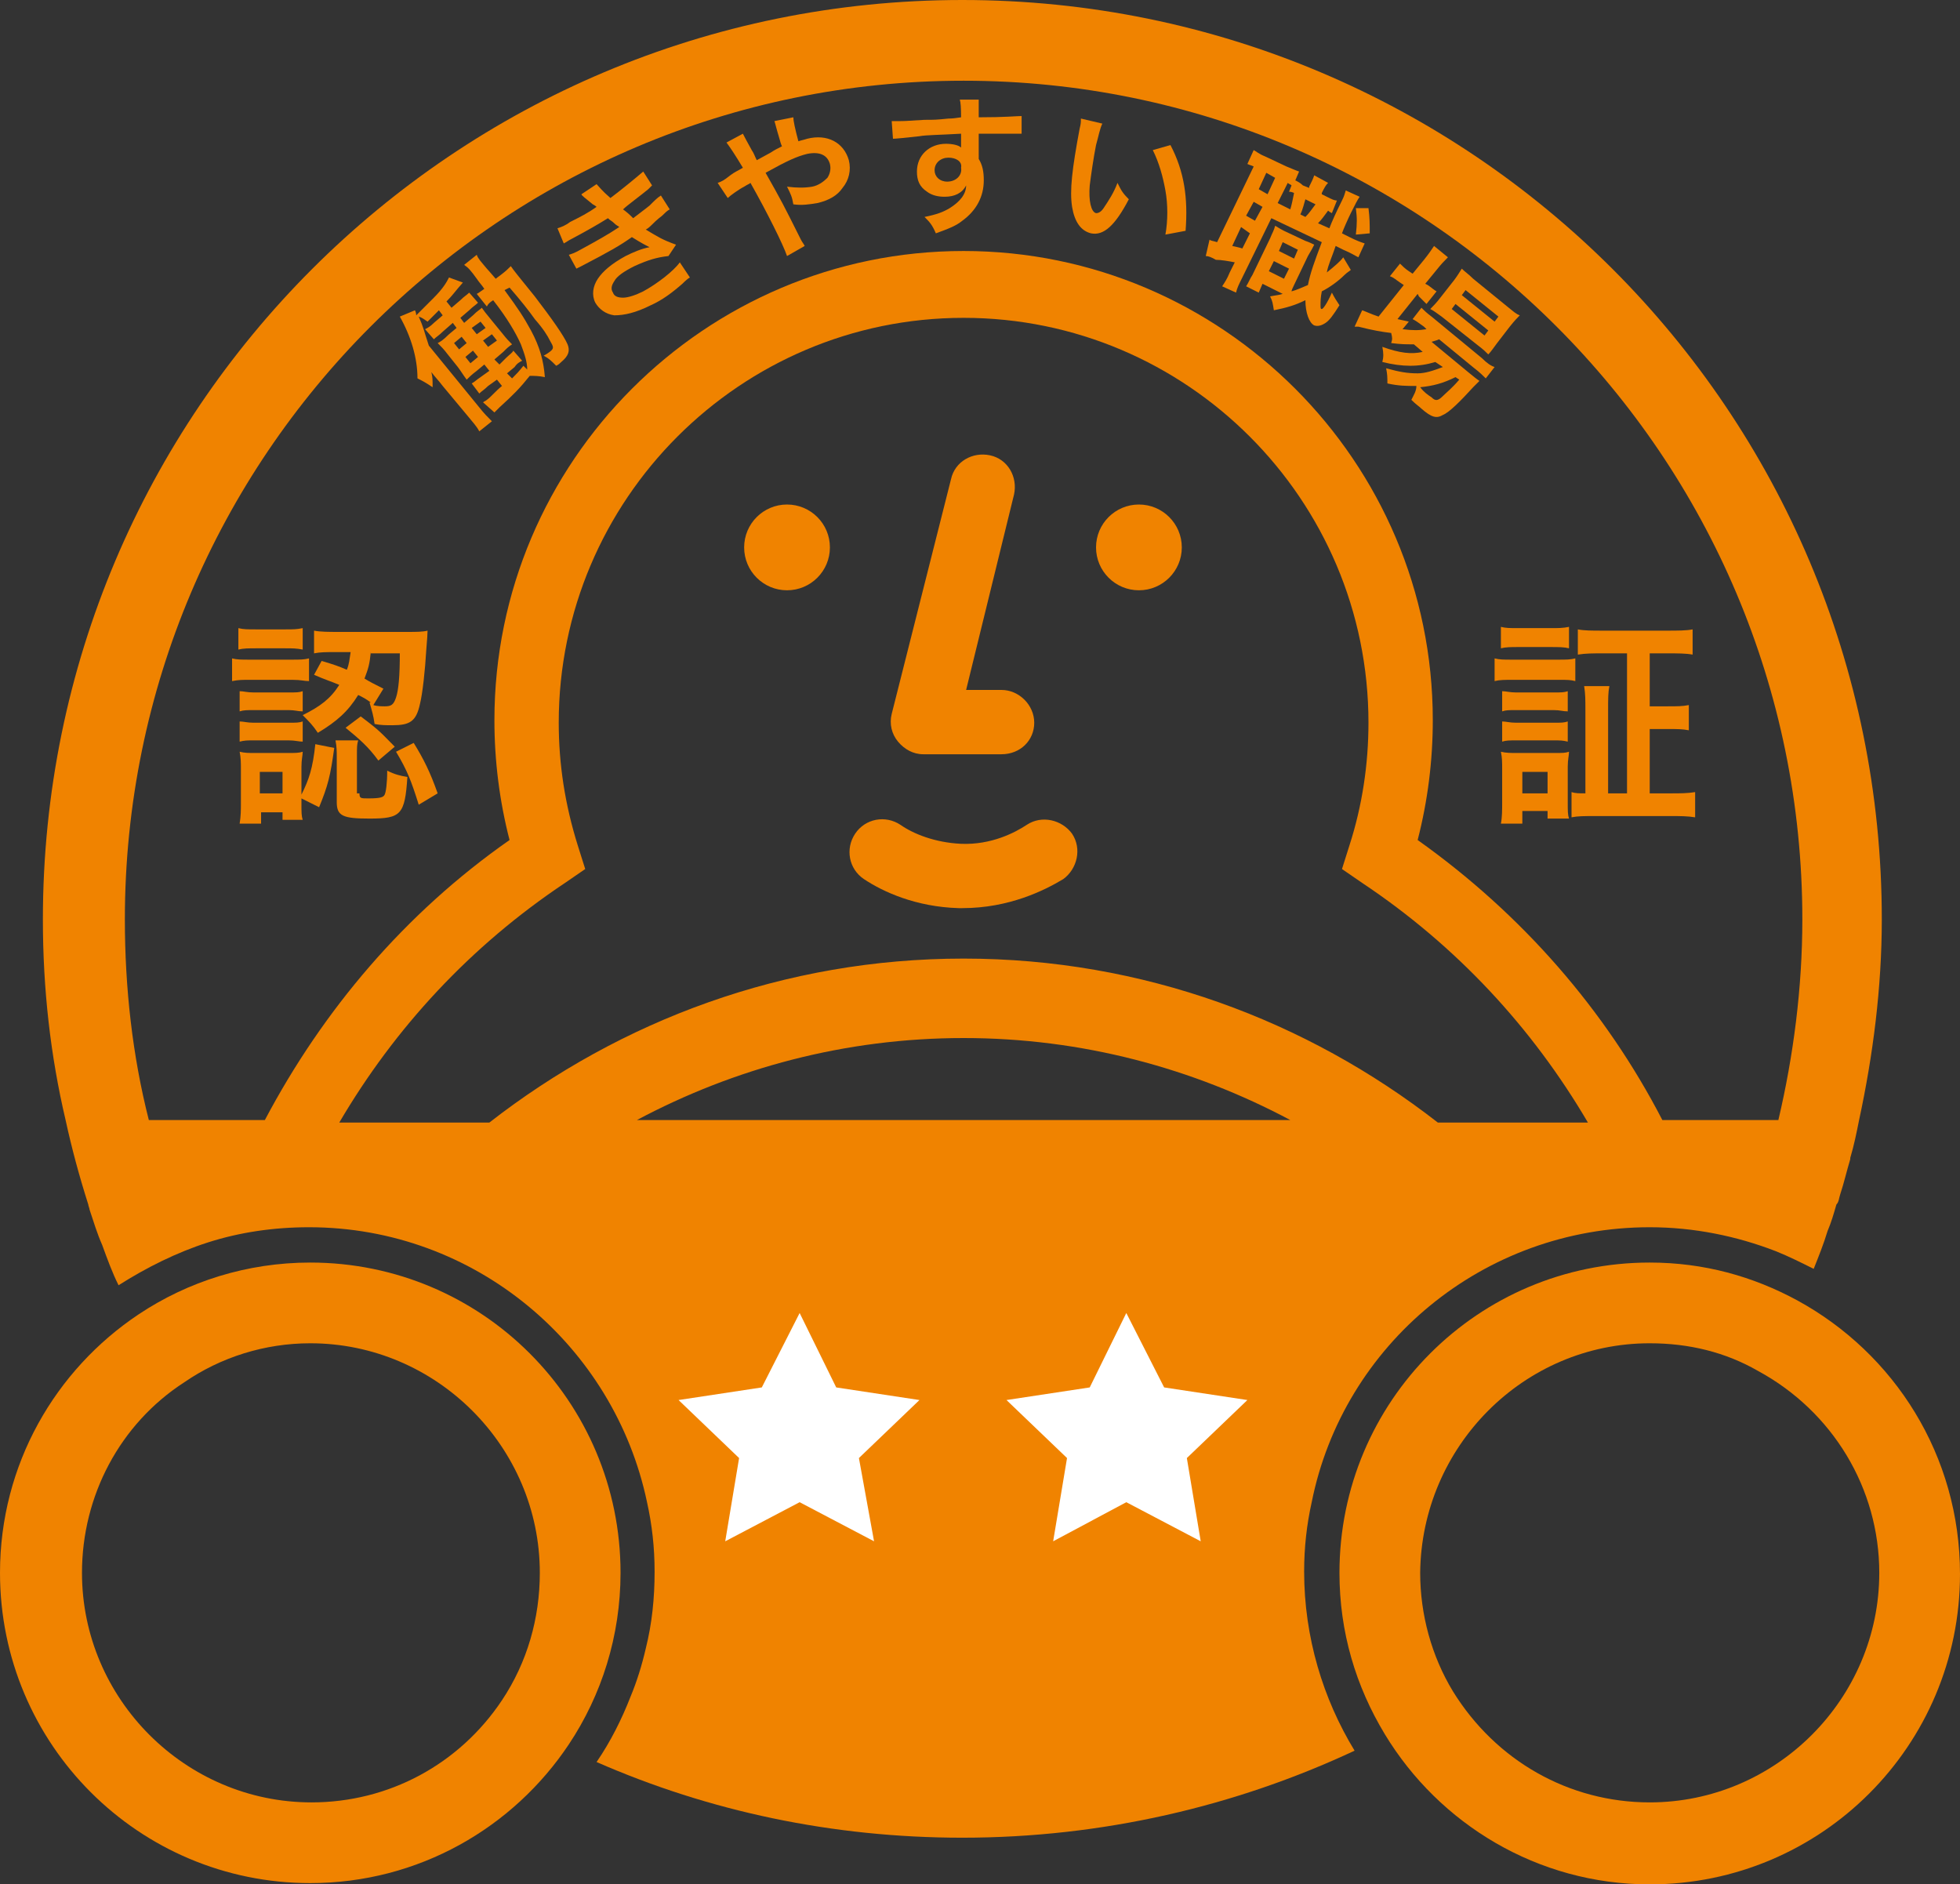
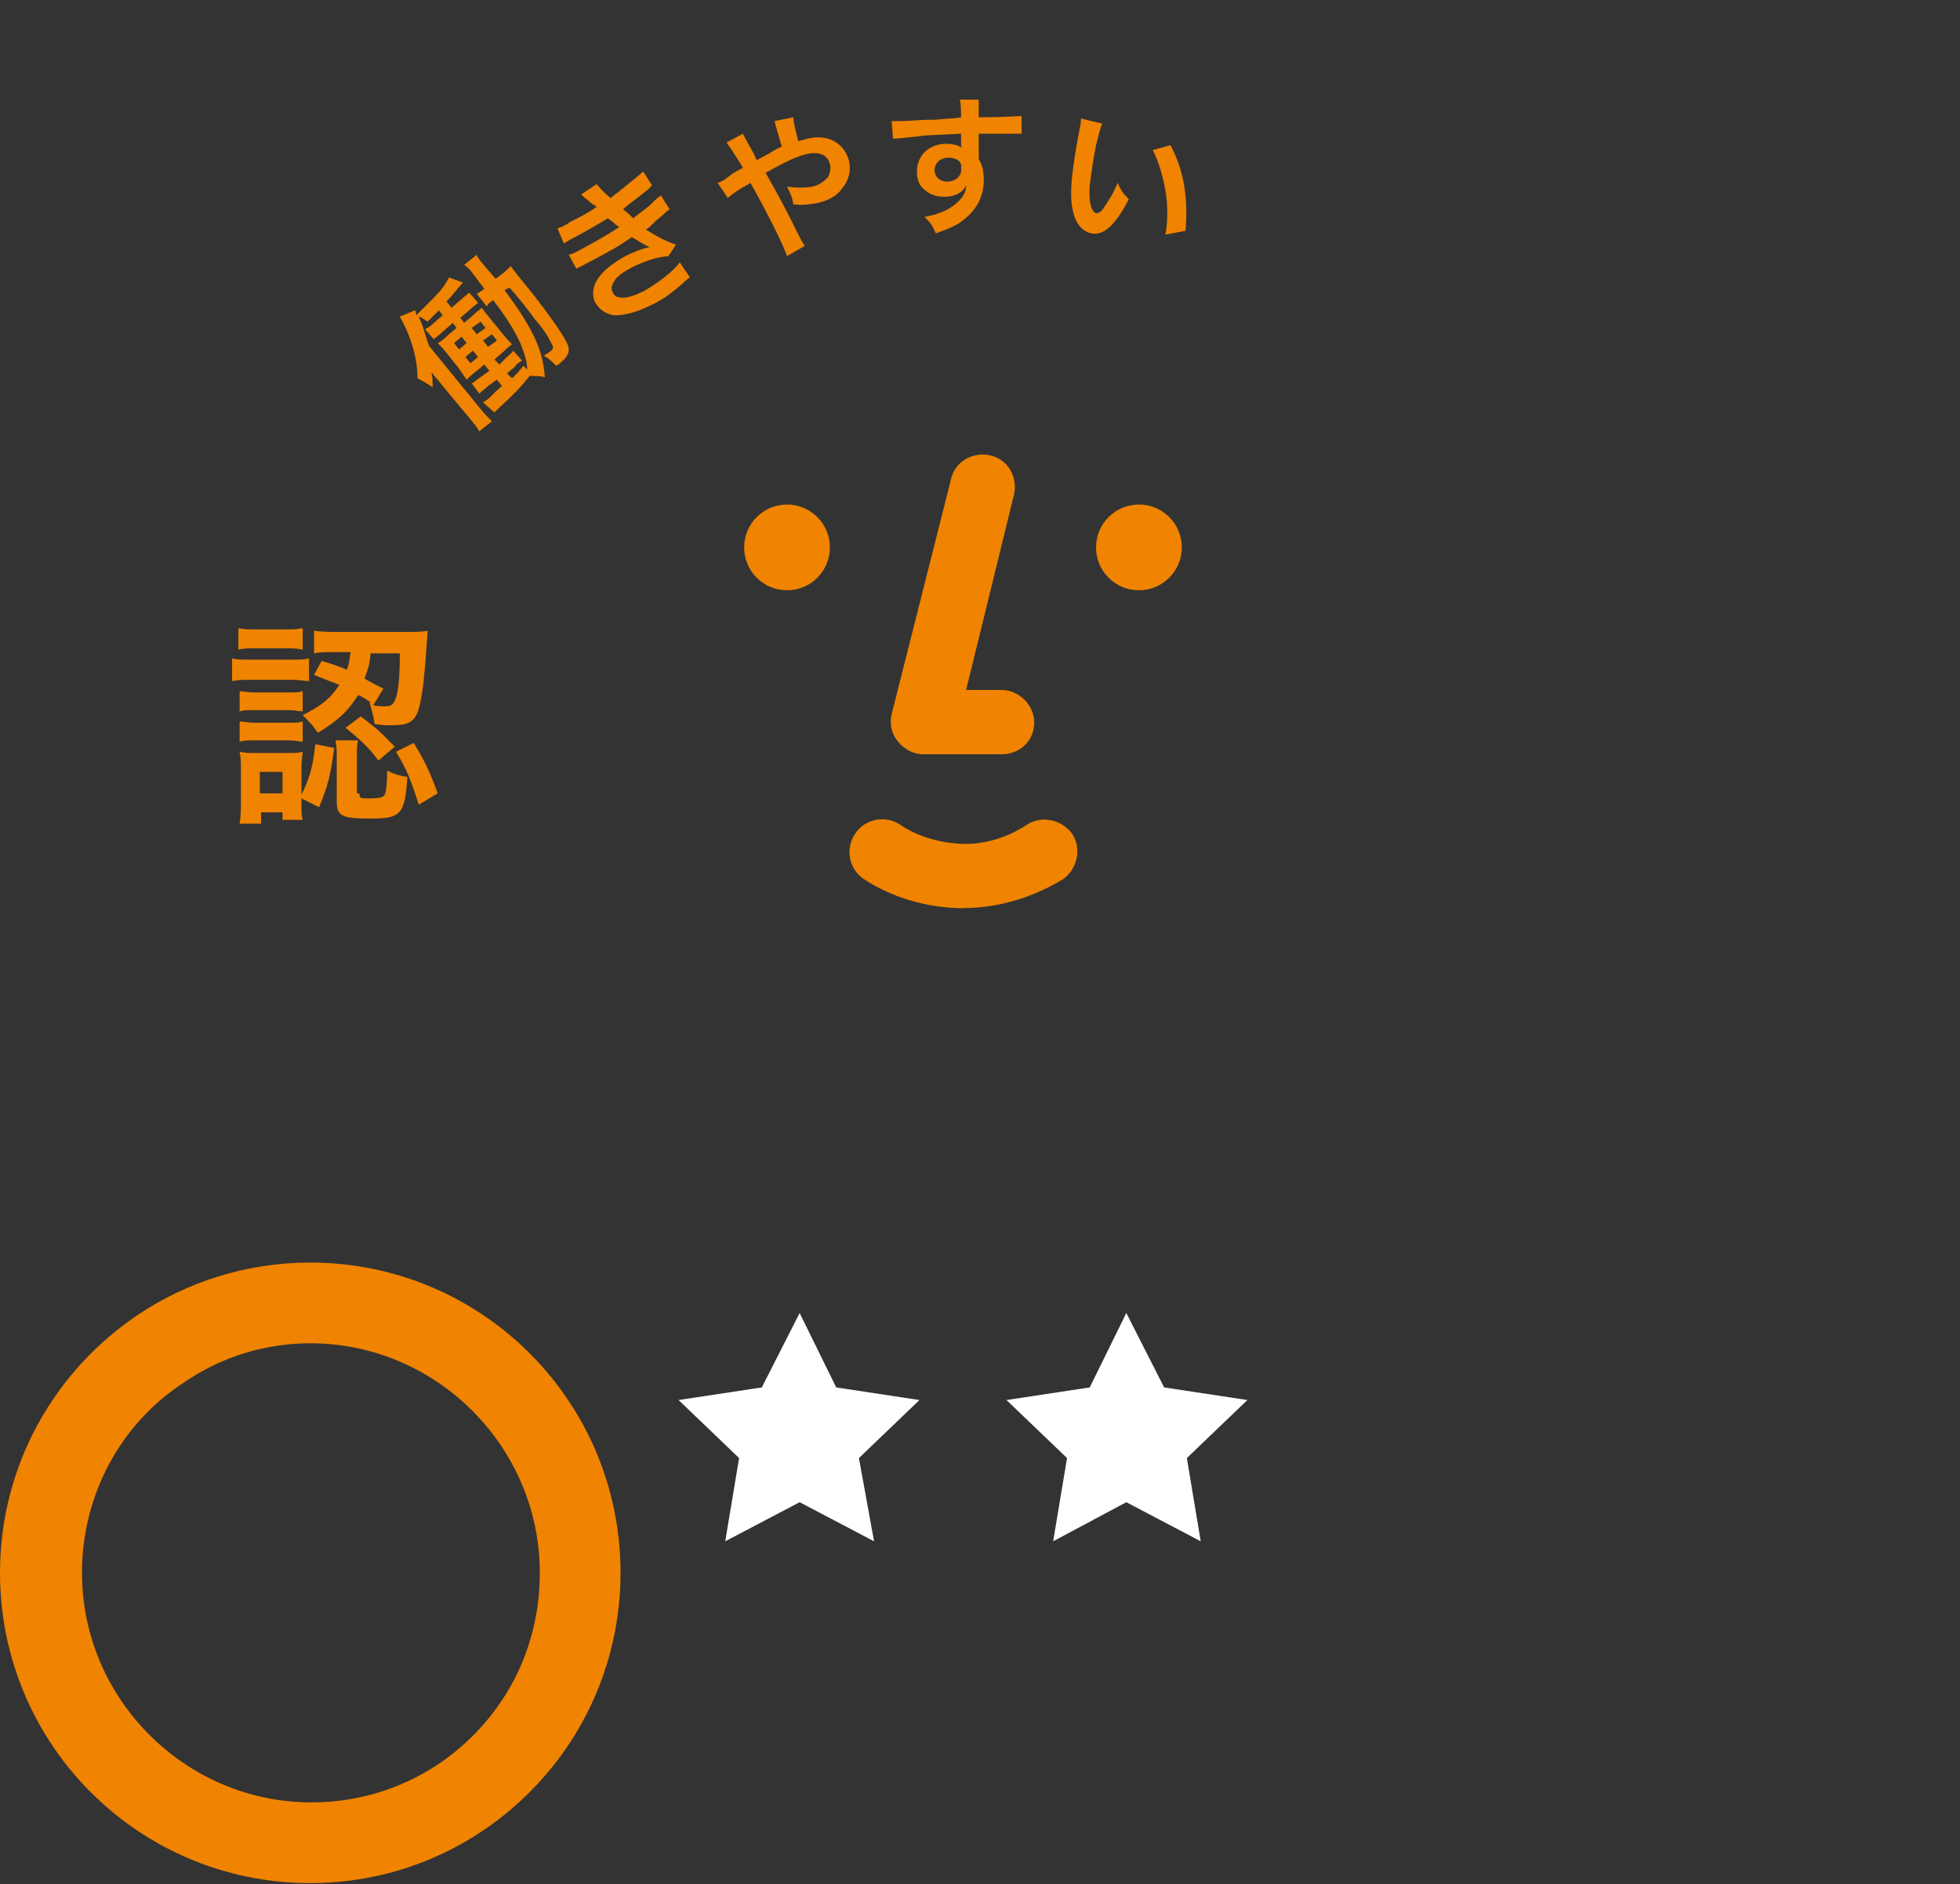
<svg xmlns="http://www.w3.org/2000/svg" id="a" width="155.4" height="149.4" viewBox="0 0 155.4 149.4">
  <rect x="0" y="0" width="155.4" height="149.4" fill="#333333" stroke="none" />
  <defs>
    <style>.b{fill:#fff;}.c{fill:#f08300;}</style>
  </defs>
-   <path class="c" d="m145.9,94.7c.3-.9.5-1.8.8-2.8v-.1c.3-1,.5-2,.7-3h0c1.1-5.1,1.8-10.5,1.8-15.9C149.2,32.6,116.6,0,76.3,0S3.4,32.6,3.4,72.9c0,5.5.6,10.8,1.8,15.9h0c.5,2.3,1.1,4.5,1.8,6.7,0,.1.1.3.1.4.3.9.6,1.9,1,2.8.4,1.1.8,2.2,1.3,3.2,2.2-1.4,4.6-2.6,7.1-3.4s5.2-1.2,8-1.2c13.2,0,24.2,9.4,26.8,21.8.4,1.8.6,3.6.6,5.5,0,2.1-.2,4.1-.7,6.1-.3,1.3-.7,2.6-1.2,3.8-.7,1.8-1.6,3.6-2.7,5.2,8.9,3.9,18.7,6,29,6,11.1,0,21.7-2.5,31.1-6.9-2.5-4.1-4-9-4-14.2,0-1.9.2-3.7.6-5.5,2.5-12.5,13.6-21.8,26.8-21.8,3.5,0,6.9.7,10,1.9,1,.4,2,.9,3,1.4.4-1,.8-2,1.1-3,.3-.7.5-1.4.7-2.1.2-.2.2-.5.3-.8ZM9.9,72.9C9.9,36.2,39.7,6.4,76.4,6.4s66.5,29.8,66.5,66.5c0,5.4-.7,10.8-1.9,15.9h-9.2c-4.5-8.7-11.1-16.3-19.4-22.2.8-3.1,1.2-6.3,1.2-9.5,0-20.5-16.7-37.2-37.2-37.2s-37.2,16.7-37.2,37.2c0,3.2.4,6.4,1.2,9.5-8.3,5.8-14.8,13.5-19.4,22.2h-9.2c-1.3-5.1-1.9-10.5-1.9-15.9Zm35.9-5.9c-1-3.2-1.5-6.4-1.5-9.7,0-17.7,14.4-32.1,32.1-32.1s32.1,14.4,32.1,32.1c0,3.3-.5,6.6-1.5,9.7l-.6,1.9,1.6,1.1c7.5,5,13.5,11.5,17.9,19h-11.9c-10.4-8.1-23.4-13-37.6-13s-27.2,4.9-37.6,13h-11.9c4.4-7.5,10.4-14,17.9-19l1.6-1.1-.6-1.9Zm4.7,21.8c7.7-4.1,16.5-6.5,25.9-6.5s18.2,2.4,25.9,6.5h-51.8Z" />
  <path class="c" d="m24.6,106.5c10,0,18.2,8.2,18.2,18.2,0,3.6-1,7.1-3,10.1-3.4,5.1-9,8.1-15.1,8.1-10,0-18.2-8.2-18.2-18.2,0-6.1,3-11.8,8.1-15.1,2.9-2,6.4-3.1,10-3.1m0-6.4c-5,0-9.7,1.5-13.6,4.1-6.6,4.4-11,11.9-11,20.5,0,13.6,11,24.6,24.6,24.6,8.6,0,16.1-4.4,20.5-11,2.6-3.9,4.1-8.6,4.1-13.6,0-13.6-11-24.6-24.6-24.6h0Z" />
-   <path class="c" d="m130.8,106.5c3.1,0,6,.7,8.6,2.2,5.9,3.2,9.6,9.3,9.6,16,0,10-8.2,18.2-18.2,18.2-6.4,0-12.2-3.3-15.6-8.8-1.7-2.8-2.6-6.1-2.6-9.4.1-10,8.2-18.2,18.2-18.2m0-6.4c-13.6,0-24.6,11-24.6,24.6,0,4.7,1.3,9,3.6,12.8,4.3,7.1,12.1,11.9,21,11.9,13.6,0,24.6-11,24.6-24.6,0-9.4-5.2-17.5-12.9-21.7-3.5-1.9-7.4-3-11.7-3h0Z" />
  <path class="c" d="m79.4,59.8h-6.2c-.8,0-1.5-.4-2-1s-.7-1.4-.5-2.2l4.7-18.6c.3-1.4,1.7-2.2,3.1-1.9s2.2,1.7,1.9,3.1l-3.8,15.5h2.8c1.4,0,2.6,1.2,2.6,2.6s-1.1,2.5-2.6,2.5Z" />
  <circle class="c" cx="90.3" cy="43.4" r="3.4" />
  <circle class="c" cx="62.4" cy="43.4" r="3.4" />
  <path class="c" d="m76.3,72h-.3c-3.4-.1-6-1.3-7.5-2.3-1.2-.8-1.5-2.4-.7-3.6s2.4-1.5,3.6-.7c1,.7,2.7,1.4,4.8,1.5,2.4.1,4.3-.9,5.2-1.5,1.2-.8,2.8-.4,3.6.7.8,1.2.4,2.8-.7,3.6-1.5.9-4.3,2.3-8,2.3Z" />
  <path class="c" d="m40,23c1.1,1.5,1.5,2.1,2.1,3.2.7,1.3,1,2.4,1.1,3.7-.5-.1-.8-.1-1.2-.1-.8,1-1.3,1.5-2.4,2.5l-.4.4-.9-.8c.1-.1.2-.1.3-.2.3-.2.7-.7,1.2-1.1l-.4-.5-.7.5c-.3.3-.5.4-.7.6l-.6-.8c.2-.1.4-.3.7-.5l.7-.5-.4-.5-.6.5c-.4.3-.6.5-.8.7-.3-.4-.4-.6-.7-1l-.8-1c-.3-.4-.5-.6-.8-.9.2-.1.4-.2.9-.7l.6-.5-.3-.4-.8.7c-.3.3-.5.4-.7.6l-.7-.8c.2-.1.4-.2.7-.5l.7-.6-.3-.4c-.3.3-.5.5-.9.9-.3-.2-.4-.3-.7-.4.4.9.4,1.1.8,2.3l4,4.9c.4.5.6.7,1,1.1l-1,.8c-.2-.4-.5-.7-.9-1.2l-2-2.4c-.3-.4-.6-.7-.9-1.1.1.4.1.6.1,1.2-.6-.4-.8-.5-1.2-.7,0-1.6-.5-3.3-1.4-4.9l1.2-.5q.1.2.1.4c.6-.6.9-.9,1.4-1.4.7-.7,1-1.2,1.2-1.6l1.1.4c-.7.8-.8,1-1.3,1.5l.4.5.7-.6c.3-.3.5-.4.7-.6l.7.8c-.2.2-.4.3-.7.6l-.7.6.3.4.7-.6c.4-.4.5-.4.7-.6q.2.3.7.9l.9,1.1c.4.5.5.6.8.9-.3.2-.4.3-.7.6l-.7.6.4.4.5-.5c.3-.3.5-.4.6-.6l.7.8c-.2.1-.4.2-.6.5l-.6.5.4.4c.4-.4.5-.5.9-1l.3.3c0-.6-.2-1.2-.5-2-.4-.9-1.1-2.1-2.2-3.5-.3.2-.4.3-.5.5l-.8-1c.2-.1.3-.2.6-.4-.2-.3-.4-.5-.6-.8-.5-.7-.7-.9-1-1.1l1-.8c.1.3.3.5.8,1.1q.1.1.7.8l.4-.3c.4-.3.6-.5.8-.7.2.3.6.8,1.9,2.4,1.3,1.7,2.3,3.1,2.6,3.8.2.5.1.9-.5,1.4-.1.1-.2.2-.4.3-.4-.4-.6-.6-1-.8.2-.1.5-.3.6-.4.2-.2.2-.3-.1-.8-.2-.4-.5-.9-1.2-1.7q-.7-1-2-2.5l-.4.2Zm-4,4.2l.4.5.6-.5-.4-.5-.6.5Zm.9,1.1l.4.5.6-.5-.4-.5-.6.5Zm1.6-2.3l-.4-.5-.7.5.4.5.7-.5Zm.9,1l-.4-.5-.7.5.4.5.7-.5Z" />
  <path class="c" d="m44.2,18.1c.3-.1.6-.2,1-.5.8-.4,1.4-.7,2.1-1.2q-.1-.1-.3-.2c-.6-.5-.9-.7-.9-.8l1.2-.8c.2.2.4.5,1.1,1.1.8-.6,1.9-1.5,2.6-2.1l.7,1.1q-.1.1-.3.3c-.6.5-1.7,1.3-2,1.6.4.3.5.4.8.7.8-.6,1.3-1,1.3-1,.5-.5.6-.6.9-.8l.7,1.1c-.2.1-.4.3-.6.5-.4.3-.7.6-.9.8q-.2.2-.4.3c1,.6,1.3.8,2.4,1.2l-.6.9c-.9.1-1.6.3-2.7.8-.8.4-1.4.8-1.6,1.2-.2.3-.3.6-.1.9.1.3.4.4.8.4s1-.2,1.6-.5c1.1-.6,2.4-1.6,2.9-2.3l.8,1.2q-.2.1-.6.5c-.8.7-1.6,1.3-2.5,1.7-1.2.6-2.1.8-2.9.8-.7-.1-1.2-.5-1.5-1-.3-.6-.2-1.3.2-1.9s1.1-1.2,2.2-1.8c.6-.3,1.3-.6,1.9-.7-.2-.1-.6-.3-1.4-.8-1,.7-1.7,1.1-4,2.3l-.4.2-.6-1.1c.3-.1.4-.1,1.1-.5,1.1-.6,2-1.1,2.9-1.7-.1-.1-.2-.1-.4-.3-.2-.2-.3-.2-.5-.4-.8.5-1.5.9-2.8,1.6-.4.2-.5.3-.7.4l-.5-1.2Z" />
  <path class="c" d="m61.1,12.1c.3-.2.5-.3.9-.5q-.1-.2-.2-.6c-.3-1-.3-1.1-.4-1.4l1.5-.3q0,.4.4,1.9c.3-.1.4-.1.7-.2,1.6-.4,2.9.3,3.3,1.7.2.8,0,1.6-.5,2.2-.4.6-1.1,1-2,1.2-.6.1-1.2.2-1.9.1-.1-.6-.2-.8-.5-1.4.8.1,1.4.1,2,0,.5-.1.9-.4,1.2-.7.2-.3.3-.7.2-1.1-.2-.7-.8-1-1.8-.8-.8.2-1.5.5-3.3,1.5,1.3,2.3,1.4,2.5,2.8,5.3.1.2.2.3.3.5l-1.4.8c-.3-.9-1.6-3.5-2.9-5.8-.1.1-.2.1-.5.3-.4.2-1.1.7-1.3.9l-.8-1.2c.3-.1.5-.2,1-.6.4-.3.5-.3,1-.6-.6-1-1-1.6-1.3-2l1.3-.7q.2.4.7,1.3c.2.3.2.4.4.8l1.1-.6Z" />
  <path class="c" d="m77.6,12.3v.3c.3.5.4,1,.4,1.7,0,1.3-.6,2.4-1.7,3.2-.5.4-1,.6-2.1,1-.3-.7-.5-.9-.9-1.3,1-.2,1.5-.4,2-.7.8-.5,1.3-1.1,1.3-1.8-.3.6-.9.9-1.7.9-.5,0-1-.1-1.4-.4-.6-.4-.8-.9-.8-1.6,0-1.3,1-2.2,2.3-2.2.5,0,1,.1,1.2.3v-1.1c-1.7.1-2.8.1-3.3.2q-1.8.2-2.1.2l-.1-1.4h.6c.3,0,.5,0,2-.1.8,0,.9,0,1.9-.1q.4,0,1-.1,0-1.1-.1-1.4h1.5v1.4c2.1,0,3-.1,3.4-.1v1.4h-3.4v1.7Zm-2.4.2c-.6,0-1.1.4-1.1,1,0,.5.4.9,1,.9.7,0,1.2-.5,1.1-1.1.1-.5-.4-.8-1-.8Z" />
  <path class="c" d="m87.4,9.8c-.2.4-.3,1-.5,1.7-.2,1-.4,2.4-.5,3.2-.1,1.2.1,2.1.5,2.2.2,0,.4-.1.6-.4.4-.6.8-1.2,1.1-2,.3.6.4.8.9,1.3-1.1,2.1-2,2.9-3,2.7-.8-.2-1.3-.9-1.5-2.1-.2-1.3,0-3,.6-6.2.1-.4.1-.5.1-.8l1.7.4Zm5.4,1.7c1.1,2.1,1.4,4.2,1.2,6.8l-1.6.3c.2-1.1.2-2.4,0-3.5s-.5-2.2-1-3.2l1.4-.4Z" />
-   <path class="c" d="m105.6,16.9q-.2-.1-.3-.2c-.3.4-.5.7-.8,1l.9.4q.3-.8,1-2.2c.2-.4.2-.5.3-.8l1.1.5c-.2.3-.3.5-.7,1.3-.2.4-.6,1.3-.7,1.6l.6.3c.6.3.9.4,1.2.5l-.5,1.1c-.4-.2-.5-.3-1.2-.6l-.6-.3c-.3.9-.6,1.5-.7,2.1.5-.4,1.1-.9,1.3-1.2l.6,1c-.1.1-.3.2-.5.4-.5.5-1.2,1-1.8,1.3-.1.5-.1.8-.1,1.1,0,.2,0,.3.1.3s.4-.4.8-1.3c.2.4.4.7.6,1-.5.8-.8,1.2-1.1,1.4-.3.2-.6.3-.9.2-.4-.2-.7-1-.7-2-.8.4-1.5.6-2.5.8-.1-.6-.1-.7-.3-1.1.5-.1.7-.1,1-.2l-1.6-.8-.3.7-1-.5c.2-.3.3-.6.5-.9l1.4-2.9c.2-.5.3-.6.4-1,.2.1.3.2.7.4l1.7.8c.3.1.5.2.7.3-.1.2-.2.4-.5.9l-1.1,2.3q-.2.4-.2.5c.4-.1.8-.3,1.3-.5.2-1,.5-1.8,1.1-3.4l-4-1.9-2.3,4.7c-.3.6-.4.8-.5,1.2l-1.1-.5c.2-.3.4-.6.6-1.1l.4-.8c-.5-.1-1.1-.2-1.5-.2q-.5-.3-.8-.3l.3-1.3c.1.1.3.1.6.2l2.9-6c-.2-.1-.3-.1-.5-.2l.5-1.1c.2.1.4.3.9.5l1.7.8c.5.2.7.3,1,.4l-.3.7c.2.1.4.2.6.4l.5.2v-.1c.2-.4.3-.6.4-.9l1.1.6c-.2.2-.3.4-.5.8v.1l.4.2c.4.2.6.3.8.3l-.4,1Zm-7.9,2.6c.4.1.5.1.8.2l.6-1.2-.7-.5-.7,1.5Zm1.1-2.4l.7.4.6-1.1-.7-.4-.6,1.1Zm1-2.1l.7.4.6-1.3-.7-.4-.6,1.3Zm.8,6.5l1.2.6.4-.8-1.2-.6-.4.8Zm.8-1.6l1.2.6.3-.7-1.2-.6-.3.7Zm.9-3.3c.1-.3.2-.8.3-1.3q-.2-.1-.4-.1l.2-.5c-.1-.1-.2-.1-.3-.2l-.8,1.6,1,.5Zm1.2-.8c-.1.3-.2.8-.4,1.2l.4.2c.3-.3.5-.6.8-1l-.8-.4Zm5,.7c.1.8.1,1.2.1,2l-1.1.1c.1-.9.1-1.3,0-2.1h1Z" />
-   <path class="c" d="m112.1,27.3c-.7,0-1,0-1.8-.1.1-.3.1-.4,0-.8-.8-.1-1.4-.2-2.6-.5h-.3l.6-1.3c.3.1.7.3,1.3.5l2-2.5-.3-.2c-.3-.2-.5-.4-.8-.5l.8-1c.2.2.4.4.7.6l.3.2.9-1.1c.4-.5.6-.8.8-1.1l1.1.9c-.3.3-.5.5-.9,1l-.9,1.1.2.1c.3.2.5.4.7.5l-.8,1c-.2-.2-.4-.4-.6-.6l-.1-.2-1.6,2c.4.1.5.1.9.2l-.5.6c.8.1,1.3.1,1.9,0l-.2-.2c-.4-.3-.7-.5-.9-.6l.7-.9c.2.2.4.4.8.7l4,3.3c.4.4.7.6,1,.7l-.7.9c-.2-.2-.5-.5-.9-.8l-2.8-2.3c-.2.1-.3.1-.6.2l2.9,2.4c.5.4.6.5.9.7-.1.1-.2.2-.5.5-1,1.1-1.9,2-2.4,2.2-.5.3-.9.2-1.7-.5-.2-.2-.4-.3-.8-.7.2-.4.4-.7.4-1.1-.8,0-1.4,0-2.3-.2,0-.5,0-.7-.1-1.2,1.1.3,1.7.4,2.5.4.6,0,1.2-.2,2-.5l-.6-.4c-1.3.4-2.6.4-4.2,0,.1-.4.1-.7,0-1.2,1.4.5,2.3.6,3.2.4l-.7-.6Zm3.3,2.6c-1,.5-1.8.7-2.8.8.3.4.6.6.9.8.3.3.5.3.9-.1.3-.3.7-.6,1.3-1.3l-.3-.2Zm-1.1-4.8c-.4-.3-.7-.5-.9-.6.2-.2.5-.5.8-.9l1.1-1.4c.3-.4.4-.6.6-.9.3.3.5.4.9.8l2.7,2.2c.5.4.7.6,1,.7-.2.2-.4.4-.8.9l-1,1.3c-.3.4-.5.7-.7.9-.2-.2-.4-.4-.8-.7l-2.9-2.3Zm.8-.6l2.6,2.1.3-.4-2.6-2.1-.3.4Zm.8-1.1l2.6,2.1.3-.4-2.6-2.1-.3.4Z" />
  <path class="c" d="m18.4,52.2c.4.1.7.1,1.4.1h3.3c.7,0,1,0,1.4-.1v1.8c-.4,0-.6-.1-1.3-.1h-3.4c-.6,0-.9,0-1.4.1v-1.8Zm.5-2.4c.4.1.7.1,1.4.1h2.3c.7,0,.9,0,1.4-.1v1.7c-.5-.1-.8-.1-1.4-.1h-2.3c-.6,0-1,0-1.4.1v-1.7Zm5,13.9c0,.7,0,1,.1,1.3h-1.6v-.6h-1.7v.9h-1.7c.1-.6.1-1.1.1-1.7v-2.6c0-.5,0-.9-.1-1.4.4.1.7.1,1.3.1h2.5c.6,0,.9,0,1.2-.1,0,.3-.1.6-.1,1.2v2.2c.6-1.2.9-2.1,1.1-4l1.5.3c-.3,2.2-.5,3-1.2,4.7l-1.4-.7v.4Zm-4.9-8.9c.3,0,.6.1,1.1.1h2.8c.6,0,.8,0,1.1-.1v1.6c-.4,0-.6-.1-1.1-.1h-2.8c-.5,0-.8,0-1.1.1v-1.6Zm0,2.4c.3,0,.6.1,1.1.1h2.8c.6,0,.8,0,1.1-.1v1.6c-.3,0-.6-.1-1.1-.1h-2.8c-.5,0-.7,0-1.1.1v-1.6Zm1.6,5.7h1.8v-1.7h-1.8v1.7Zm4.9-10.5c1,.3,1.3.4,2,.7.2-.5.2-.8.3-1.4h-1.1c-.9,0-1.3,0-1.8.1v-1.8c.5.1,1.2.1,1.9.1h5.5c.7,0,1.2,0,1.6-.1q0,.3-.1,1.5c-.1,1.7-.3,3.5-.5,4.3-.3,1.4-.8,1.7-2.2,1.7-.5,0-.9,0-1.4-.1-.1-.7-.2-1-.4-1.7h.1c-.4-.3-.6-.4-1-.6-.8,1.3-1.7,2.1-3.2,3-.4-.6-.7-.9-1.2-1.4,1.4-.7,2.2-1.3,2.9-2.4-.7-.3-1.1-.4-2-.8l.6-1.1Zm3,10.5c0,.4.1.4.7.4,1,0,1.2-.1,1.3-.3.1-.2.2-.9.2-1.9.6.3,1,.4,1.6.5-.2,3-.5,3.3-3,3.3-2.1,0-2.6-.2-2.6-1.3v-3.6c0-.4,0-.8-.1-1.3h1.8c-.1.3-.1.6-.1,1.1v3.1h.2Zm.1-6.1c1.6,1.2,1.6,1.3,2.7,2.4l-1.3,1.1c-.8-1.1-1.5-1.7-2.6-2.6l1.2-.9Zm.8-5.1c-.1,1-.2,1.3-.5,2.1.5.3.7.4,1.5.8l-.8,1.3c.3.1.7.1.9.1.5,0,.7-.1.9-.7.2-.6.3-1.7.3-3.5h-2.3v-.1Zm3.4,7.2c.8,1.3,1.3,2.3,1.9,4l-1.5.9c-.6-1.9-.9-2.7-1.8-4.2l1.4-.7Z" />
-   <path class="c" d="m118.5,52.2c.4.1.7.1,1.4.1h3.6c.7,0,1,0,1.4-.1v1.8c-.4-.1-.6-.1-1.3-.1h-3.7c-.6,0-1,0-1.4.1v-1.8Zm.5,13.1c.1-.5.1-1.1.1-1.7v-2.6c0-.6,0-.9-.1-1.4.4.1.8.1,1.3.1h2.9c.7,0,.9,0,1.2-.1,0,.3-.1.6-.1,1.2v2.8c0,.7,0,1,.1,1.3h-1.7v-.6h-2v1h-1.7Zm0-15.6c.4.1.7.1,1.4.1h2.5c.7,0,1,0,1.5-.1v1.7c-.4-.1-.8-.1-1.5-.1h-2.5c-.6,0-1,0-1.4.1v-1.7Zm.1,5.1c.3,0,.6.1,1.1.1h3c.6,0,.8,0,1.1-.1v1.6c-.4,0-.6-.1-1.1-.1h-3c-.6,0-.8,0-1.1.1v-1.6Zm0,2.4c.3,0,.6.1,1.1.1h3c.6,0,.8,0,1.1-.1v1.6c-.4-.1-.6-.1-1.1-.1h-3c-.5,0-.8,0-1.1.1v-1.6Zm1.6,5.7h2v-1.7h-2v1.7Zm8.4-11.1h-2c-.8,0-1.4,0-2,.1v-2c.5.1,1.1.1,2,.1h5.1c.8,0,1.5,0,2-.1v2c-.5-.1-1.2-.1-2-.1h-1.4v4.2h1.4c.8,0,1.2,0,1.7-.1v2c-.5-.1-.9-.1-1.7-.1h-1.4v5.1h1.7c.7,0,1.3,0,1.9-.1v2c-.6-.1-1.2-.1-2-.1h-5.9c-.9,0-1.4,0-1.9.1v-2c.3.1.6.1,1.1.1v-6.6c0-.8,0-1.3-.1-1.9h2c-.1.5-.1,1-.1,1.9v6.6h1.5v-11.1h.1Z" />
  <polygon class="b" points="63.4 104.1 66.3 110 72.9 111 68.1 115.6 69.3 122.2 63.4 119.1 57.5 122.2 58.6 115.6 53.8 111 60.4 110 63.4 104.1" />
  <polygon class="b" points="89.3 104.1 92.3 110 98.9 111 94.1 115.6 95.2 122.2 89.3 119.1 83.5 122.2 84.6 115.6 79.8 111 86.4 110 89.3 104.1" />
</svg>